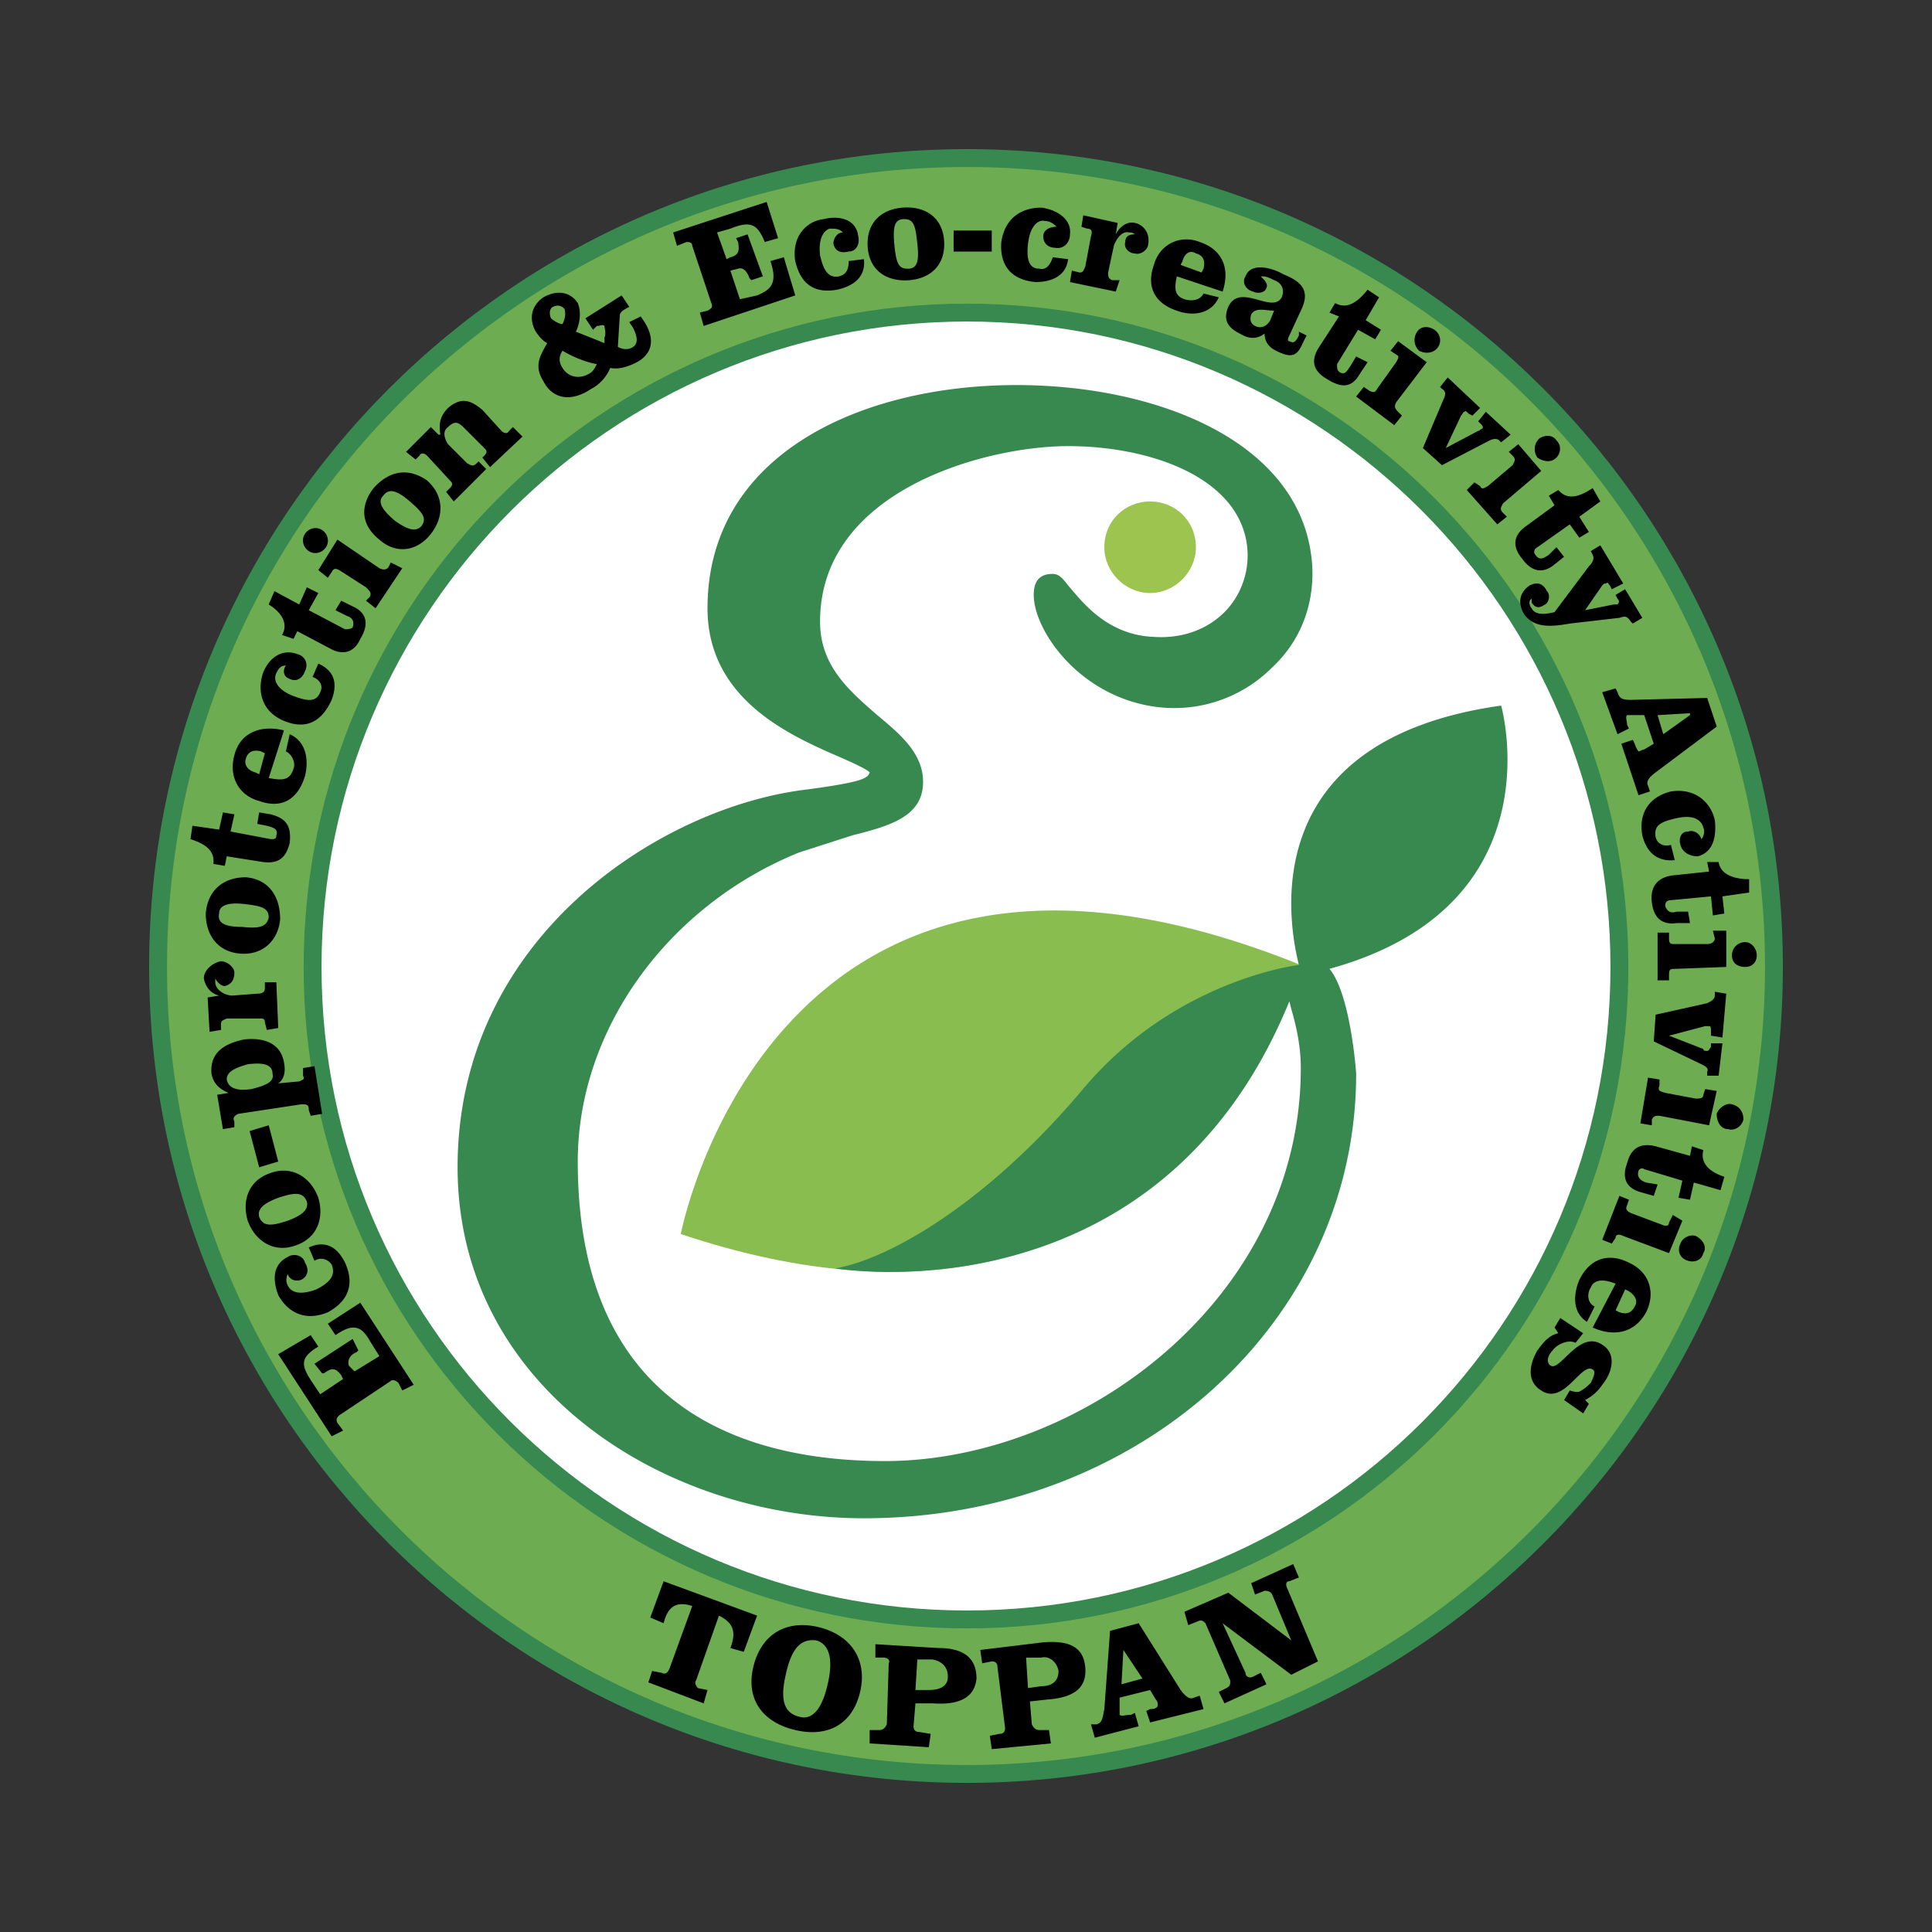
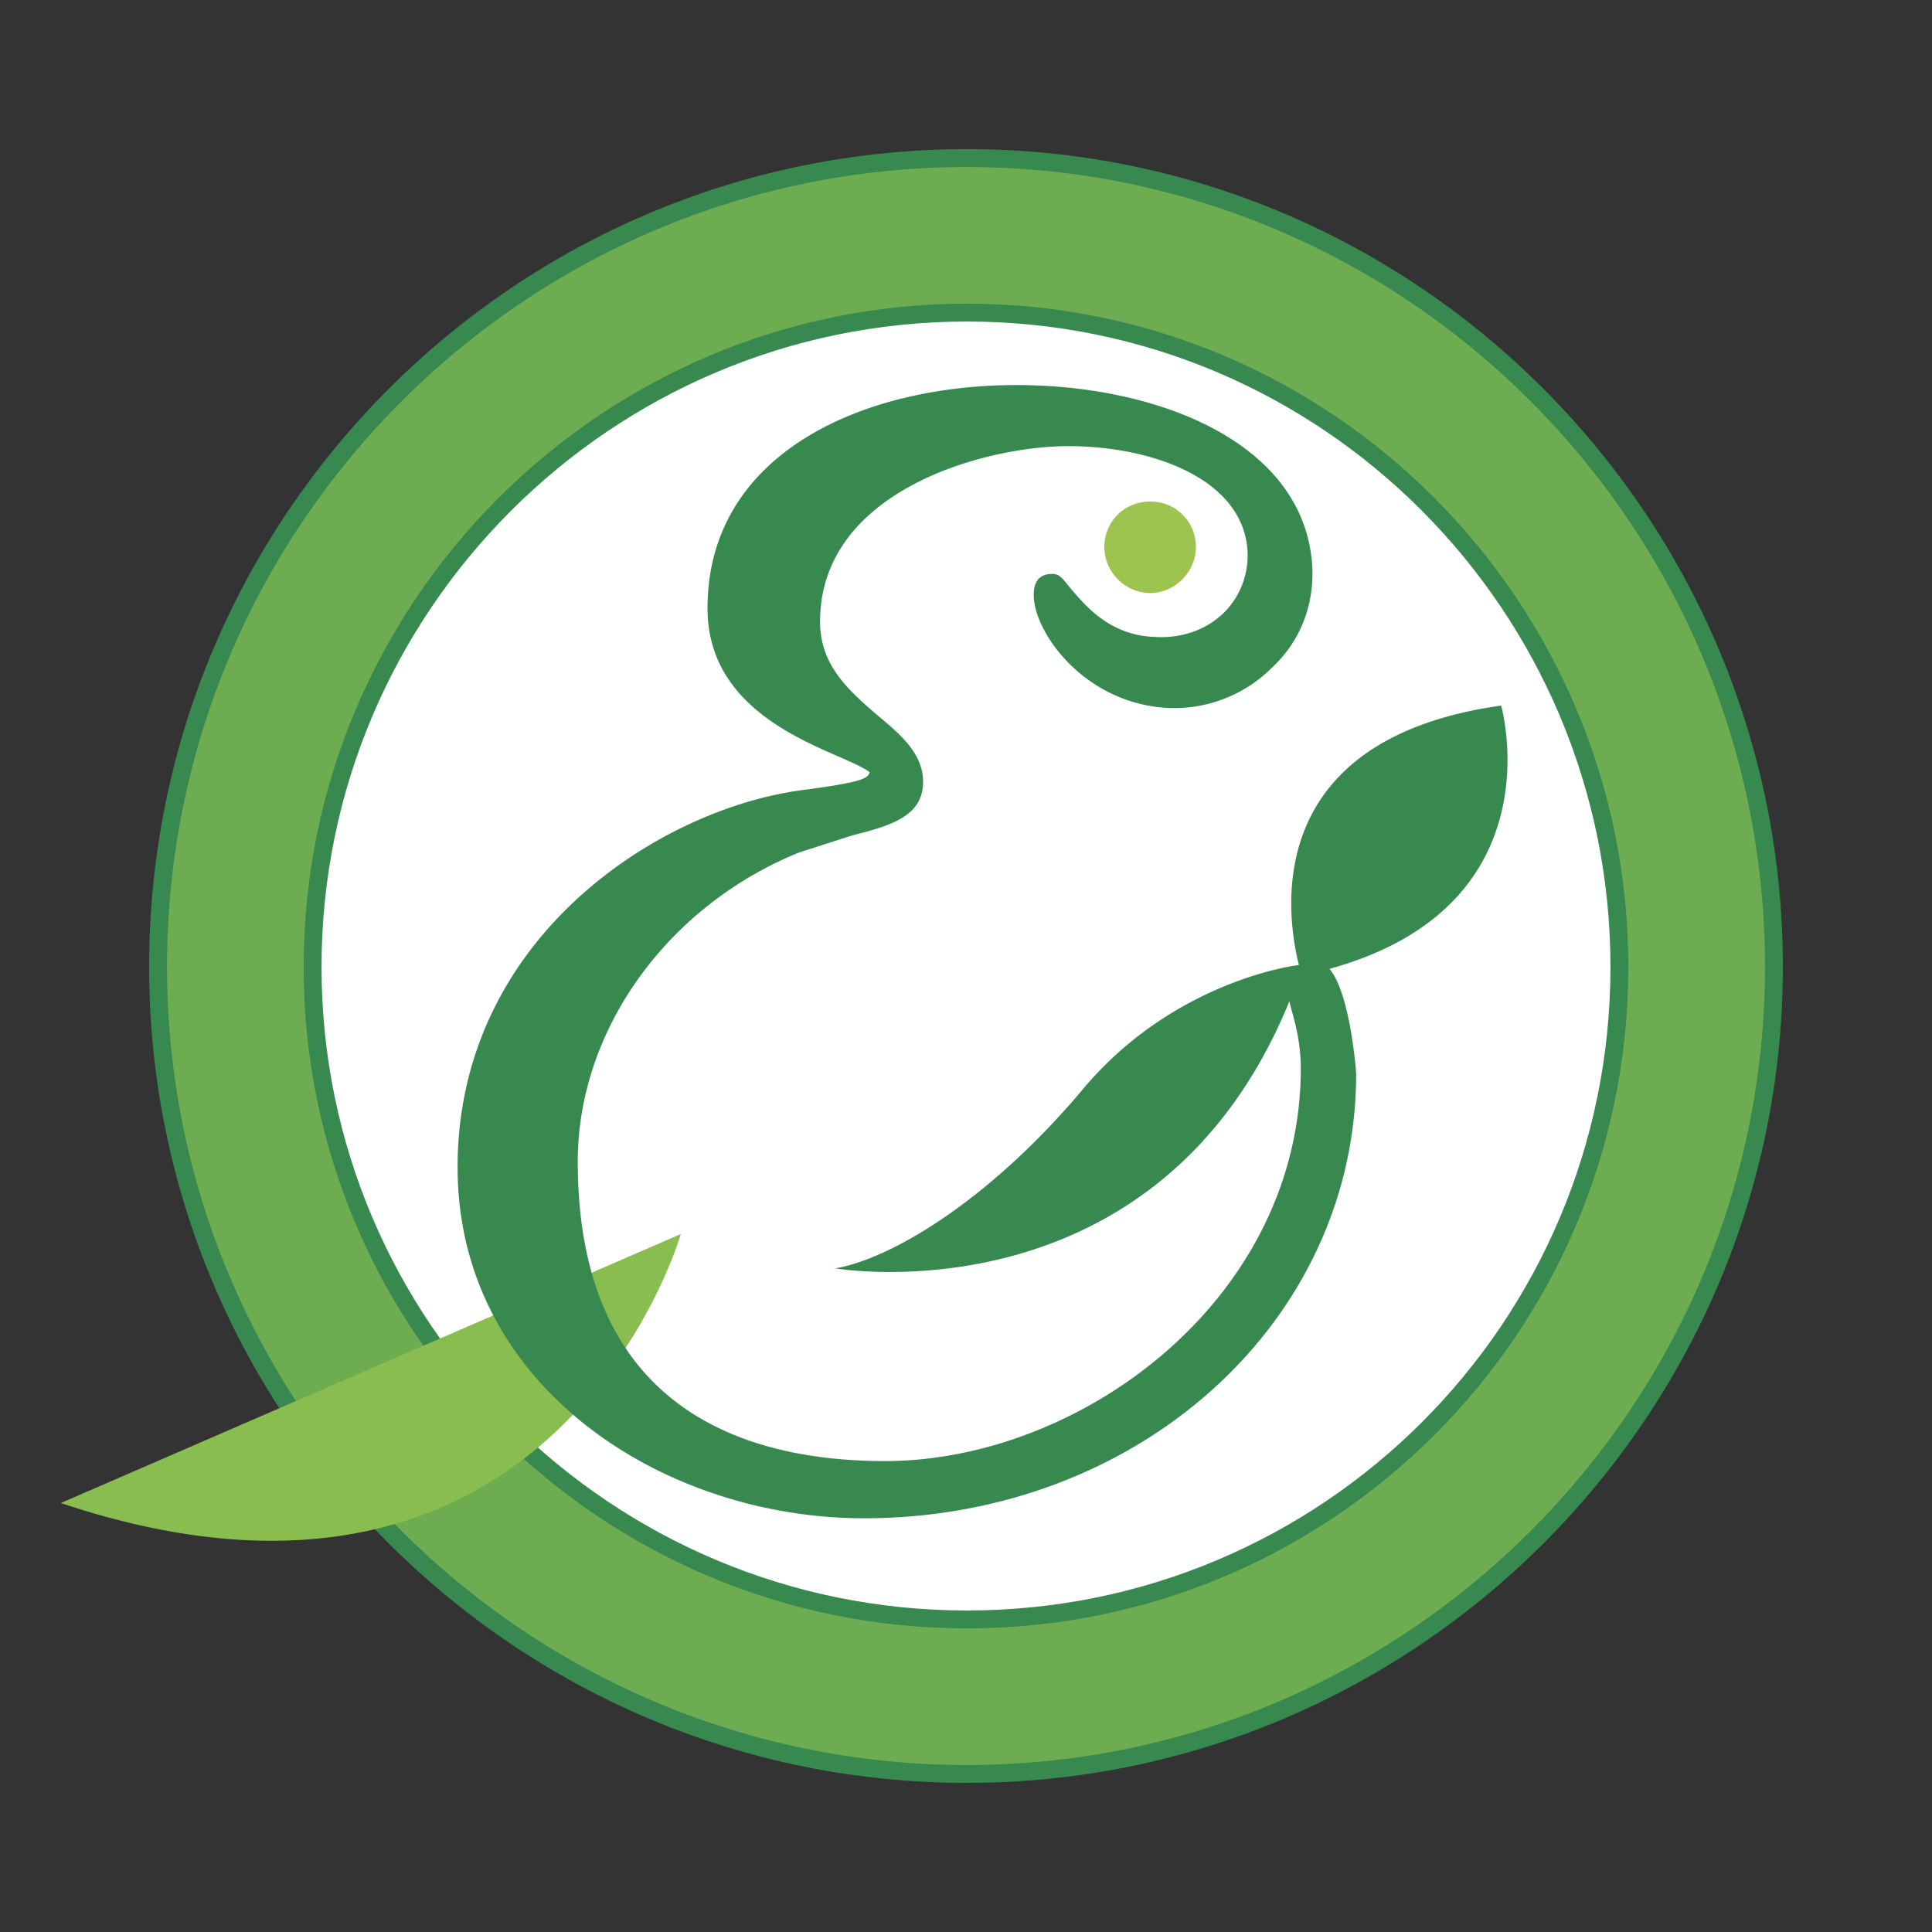
<svg xmlns="http://www.w3.org/2000/svg" width="2500" height="2500" viewBox="0 0 192.756 192.756">
  <rect x="0" y="0" width="192.756" height="192.756" fill="#333333" stroke="none" />
  <g fill-rule="evenodd" clip-rule="evenodd">
    <path fill="#fff" fill-opacity="0" d="M0 0h192.756v192.756H0V0z" />
    <path d="M15.77 96.473c0 44.35 36.164 80.514 80.703 80.514 44.349 0 80.513-36.164 80.513-80.514 0-44.539-36.164-80.703-80.513-80.703-44.539 0-80.703 36.164-80.703 80.703z" fill="#6eac51" stroke="#378950" stroke-width="1.784" stroke-miterlimit="2.613" />
    <path d="M31.187 96.473c0-35.974 29.312-65.286 65.286-65.286s65.095 29.312 65.095 65.286c0 35.975-29.121 65.098-65.095 65.098s-65.286-29.124-65.286-65.098z" fill="#fff" stroke="#378950" stroke-width="1.784" stroke-miterlimit="2.613" />
    <path d="M114.746 59.167c2.475 0 4.568-2.094 4.568-4.568 0-2.665-2.094-4.569-4.568-4.569s-4.568 1.904-4.568 4.569c0 2.474 2.093 4.568 4.568 4.568z" fill="#9dc44e" />
-     <path d="M67.922 123.121s9.136-48.156 61.859-26.838c0 0-12.371 43.397-61.859 26.838z" fill="#8abd50" />
+     <path d="M67.922 123.121c0 0-12.371 43.397-61.859 26.838z" fill="#8abd50" />
    <path d="M149.768 70.397c-24.363 3.426-21.316 21.317-20.176 25.886-.189 0-12.562 1.521-21.697 12.562-9.328 11.039-19.035 16.75-24.554 17.701 0 0 32.167 5.52 45.3-26.646l.189.76c.381 1.332.951 3.426.951 5.9 0 23.031-21.887 39.211-41.493 39.211-13.895 0-30.644-5.141-30.644-29.883 0-13.135 8.945-25.506 22.078-30.835l5.33-1.713c3.806-.952 7.043-1.904 7.043-5.33 0-2.855-2.285-4.758-4.569-6.662-2.854-2.474-5.709-4.949-5.709-9.327 0-13.133 16.559-17.511 24.743-17.511 8.375 0 17.32 3.236 17.893 10.278.189 2.474-.762 4.759-2.285 6.282-1.711 1.713-4.188 2.664-7.041 2.474-4.76-.19-7.232-3.617-8.566-5.139-.57-.761-.951-1.143-1.521-1.143-.762 0-1.904.19-1.904 2.094 0 3.617 4.76 10.469 12.754 11.23a13.792 13.792 0 0 0 11.039-3.998c2.854-2.665 4.188-6.281 3.996-10.088-.76-12.372-15.416-18.082-29.502-18.082-15.417 0-30.834 6.852-30.834 22.27 0 8.945 7.994 12.562 12.753 14.656 1.332.571 3.045 1.332 3.425 1.713-.19.571-.571.951-6.281 1.713-14.466 1.713-34.832 14.655-34.832 37.687 0 21.889 20.557 35.021 40.542 35.021 27.409 0 49.108-19.604 49.108-44.35 0-.189-.572-7.992-2.664-10.467 22.839-6.278 17.128-26.264 17.128-26.264z" fill="#378950" />
-     <path d="M64.877 161.379l1.333-3.617 9.327 3.428-1.333 3.615-1.332-.381c.571-1.521.381-2.475-1.142-3.234l-2.284 6.471c-.191.189 0 .57.19.762l.952.189-.381 1.332-5.52-2.094.381-1.141.952.189c.381.191.571 0 .761-.381l2.284-6.281c-1.713-.57-2.475.191-2.855 1.713l-1.333-.57zM81.436 163.662c1.333.381 1.713 1.904 1.143 4.379-.571 2.475-1.523 3.615-2.855 3.234-1.523-.379-1.903-1.713-1.332-4.186.57-2.665 1.522-3.616 3.044-3.427zm.19-1.332c-3.235-.76-5.71.762-6.471 3.998-.761 3.234.952 5.52 4.188 6.279 3.235.762 5.71-.57 6.471-3.805.762-3.236-.952-5.71-4.188-6.472zM91.524 165.566h1.523c.952.189 1.522.762 1.522 1.713s-.762 1.332-1.903 1.332h-1.333l.191-3.045zm-3.045 6.471c-.19.381-.38.57-.761.57h-.952v1.334l5.901.381.19-1.334-1.142-.189c-.381 0-.57-.191-.57-.57l.189-2.285h1.714c2.665.191 4.187-.57 4.378-2.475 0-2.092-1.333-3.045-3.808-3.045l-6.281-.381v1.334h.761c.38 0 .761.189.571.57l-.19 6.09zM102.373 165.377h1.523c.762-.191 1.521.379 1.713 1.332 0 .951-.57 1.521-1.713 1.521l-1.332.191-.191-3.044zm-2.094 7.041c0 .381-.189.57-.57.57l-.951.191.189 1.332 5.9-.57-.189-1.334h-.951c-.381 0-.572-.189-.762-.57l-.191-2.283 1.713-.191c2.664-.189 3.998-1.141 3.807-3.234-.189-2.096-1.713-2.666-4.188-2.475l-6.281.762.191 1.332.951-.191c.381 0 .572.191.572.572l.76 6.089zM113.604 161.949l4.188 6.662c.57.762.951.951 1.332.762l.572-.191.381 1.334-5.33 1.332-.381-1.143.381-.189c.57 0 .762-.191.762-.381 0-.191 0-.381-.191-.572l-.57-.951-3.045.762v1.713c.189.189.57 0 1.141 0l.381-.189.381 1.332-4.377 1.141-.381-1.332h.57c.57-.189.57-.57.762-1.521l.57-7.805 2.854-.764zm-1.713 6.092l2.094-.572-1.904-2.854-.19 3.426zM128.83 163.662l-1.902-4.568c-.191-.381-.572-.381-.762-.381l-.951.381-.381-1.141 4.188-1.904.57 1.332-.951.381c-.381 0-.381.381-.189.762l3.043 7.232-2.664 1.334-6.852-5.141 2.285 4.949c0 .381.379.57.76.381l.762-.381.57 1.143-4.188 1.902-.57-1.141.762-.381c.381-.191.381-.381.381-.762l-2.475-5.711c-.189-.189-.381-.379-.762-.189l-.951.381-.381-1.332 4.377-1.904 6.281 4.758zM38.991 137.777c.19-.191.571 0 .762.189l.381.762 1.142-.57-5.329-8.186-3.236 2.094.761 1.143c1.903-1.332 2.665-.762 3.427.57l.951 1.523-2.475 1.521-.571-.57c-.19-.57.19-1.143.761-1.332l.19-.189-.571-1.143-3.808 2.475.762.951h.19c.761-.57 1.142-.57 1.713.189l.19.381-2.284 1.523-.761-1.143c-1.142-1.713-1.332-2.475.571-3.617l-.761-1.141-3.236 1.902 5.33 8.186 1.142-.57-.571-.762c-.19-.381 0-.572.19-.762l5.14-3.424zM31.377 125.785c.571-.381 1.333-.189 1.713.381.381.953 0 1.713-1.523 2.475-1.522.57-2.474.381-2.854-.381a1.213 1.213 0 0 1 0-1.141c.19.57.761.76 1.333.57.761-.381.761-1.143.38-1.713-.19-.762-1.142-.953-1.712-.572-1.523.762-1.523 2.285-.952 3.807.952 1.713 2.665 2.666 4.949 1.713 2.094-1.143 2.665-2.854 1.713-4.947-.761-1.523-1.904-2.285-3.617-1.523l.57 1.331zM24.715 121.789c.762 2.094 2.665 3.234 4.759 2.475 2.284-.762 2.855-2.855 2.284-4.76-.761-2.094-2.665-3.234-4.759-2.475-2.284.762-2.854 2.856-2.284 4.76zm1.142-.381c-.19-.762.381-1.332 1.903-1.904 1.713-.57 2.475-.57 2.855.381.19.762-.38 1.332-1.903 1.904-1.712.57-2.474.57-2.855-.381zM26.809 112.271l-1.903.571.951 3.617 1.904-.57-.952-3.618zM22.622 107.703c0-.762.762-1.143 2.094-1.523 1.523-.189 2.475 0 2.475.951.19.764-.571 1.143-2.093 1.525-1.334.19-2.286 0-2.476-.953zm-.952 1.524l.571 3.426 1.142-.191v-.57c-.19-.381 0-.57.381-.762l6.281-.951c.57 0 .761 0 .761.57l.191.572 1.142-.191-.762-4.758-1.142.189v.762c.19.381 0 .381-.38.572l-2.094.189c.572-.381.762-1.143.572-2.094-.381-2.094-2.284-2.475-3.998-2.283-1.713.379-3.426 1.141-3.235 3.424.19.953.762 1.525 1.713 1.904l-1.143.192zM22.051 102.754v-.57c0-.381.19-.381.57-.57h3.236c.381 0 .571 0 .571.379l.19.762 1.142-.189-.19-4.568h-1.142v.57c0 .381-.19.572-.761.572l-2.475.189c-.761 0-1.713-.57-1.713-1.332v-.381c.19.381.571.762.952.762.761-.191.952-.762.952-1.332 0-.572-.762-1.143-1.332-1.143-.952.19-1.714.951-1.714 1.713.191.951.762 1.523 1.523 1.713l-1.143.191.19 3.426 1.144-.192zM20.528 91.144c0 2.094 1.142 3.807 3.426 3.997s3.807-1.333 3.998-3.427c0-2.284-1.143-3.997-3.426-4.187-2.285 0-3.808 1.332-3.998 3.617zm1.333 0c0-.761.761-1.142 2.474-.952 1.714.191 2.475.381 2.475 1.333-.19.951-.952 1.142-2.664.951-1.714 0-2.476-.38-2.285-1.332zM19.006 83.72c1.142.381 2.474.952 2.283 2.475l1.143.19.19-.951 3.617.57c1.522.191 2.285-.38 2.665-1.903.19-1.713-.38-2.474-1.903-2.855l-1.142-.19-.19 1.142.952.19c.761.19 1.142.381.952.952 0 .38-.191.38-.571.38l-3.997-.761.381-1.714-1.142-.19-.38 1.713-2.665-.381-.193 1.333zM28.333 72.872c-2.284-.571-4.378.19-4.949 2.474-.571 2.093.381 3.998 2.474 4.568 2.094.762 3.807 0 4.568-2.475.381-1.522.19-3.425-1.522-4.187l-.38 1.713c.761.38.951 1.332.761 1.712-.381 1.333-1.332 1.143-2.475.952l1.523-4.757zm-2.476 4.377l-.38-.189c-.762-.19-1.143-.762-.952-1.333.19-.761.761-.952 1.523-.761l.38.19-.571 2.093zM31.187 67.542c.571.19 1.142.761.761 1.522-.381.952-1.142.952-2.665.381-1.523-.571-2.094-1.523-1.713-2.284.19-.381.381-.762.952-.762-.381.571-.19 1.142.38 1.332.761.381 1.333-.19 1.522-.761.381-.761 0-1.522-.761-1.712-1.522-.571-2.855.38-3.426 1.903-.571 1.713-.19 3.807 2.094 4.759 2.283.951 3.806 0 4.758-2.095.571-1.522.381-2.855-1.332-3.616l-.57 1.333zM26.809 60.309c.952.572 2.094 1.713 1.333 3.046l1.142.38.38-.761 3.237 1.713c1.332.761 2.474.38 3.045-.952.952-1.522.571-2.664-.761-3.236l-1.142-.571-.571.952 1.142.57c.571.19.761.571.571 1.142-.19.191-.571.191-.762.191l-3.617-1.903.952-1.713-1.143-.571-.761 1.713-2.475-1.333-.57 1.333zM33.662 53.837l-1.903 3.046.952.762.38-.572c.19-.381.381-.381.762-.19l2.665 1.712c.381.38.571.571.381.952l-.381.38.952.762 2.665-3.998-1.143-.571-.189.38c-.191.381-.571.381-.952.19l-4.189-2.853zm-3.237-.57c-.38.57-.19 1.333.381 1.713.571.381 1.333.19 1.713-.38.382-.571.191-1.333-.38-1.713-.572-.382-1.333-.191-1.714.38zM37.278 48.698c-1.332 1.713-1.332 3.617.571 5.139 1.713 1.523 3.807 1.143 5.139-.57 1.333-1.714 1.333-3.807-.381-5.33-1.902-1.332-3.806-.952-5.329.761zm.952.761c.571-.761 1.332-.571 2.665.571 1.332 1.143 1.713 1.713 1.142 2.475-.571.57-1.332.381-2.665-.571-1.332-1.142-1.713-1.904-1.142-2.475zM40.514 45.082l.952.761.38-.381c.191-.38.571-.19.762 0l2.284 2.475c.19.19.38.38 0 .761l-.381.381.761.951 3.236-3.235-.761-.761-.19.19c-.381.381-.571.19-.951 0l-1.903-1.903c-.381-.571-.571-1.333 0-1.713.761-.762 1.142-.38 1.712.19l1.903 1.904c.191.19.381.38 0 .761l-.189.19.761.952 3.236-3.046-.952-.952-.381.381c-.19.381-.571.19-.762 0l-1.903-2.094c-1.142-.952-2.094-1.333-3.426-.19-.762.761-.953 1.522-.762 2.665h-.191l-.761-.762-2.474 2.475zM56.122 34.994c.952.571 2.285 1.142 3.426 1.332-.191.381-.381.762-.761.952-.952.571-2.094.381-2.665-.571-.381-.571-.381-1.142 0-1.713zm.19-4.187c.19.571 0 1.142-.19 1.523-.381 0-.952-.381-1.142-.571-.19-.381-.19-.952.19-1.143.38-.191.761-.191 1.142.191zm6.472 1.332l.38.571c.381.761.571 1.522 0 1.903s-1.142.19-1.522 0l.19-3.045c0-.381.19-.571.952-.952l-.762-1.142-3.615 2.284.76 1.143.381-.382c.38 0 .571-.189.761 0 0 .191.19.762 0 1.143v.571l-2.855-1.142c.381-.761.571-1.903.191-2.855-.762-1.142-2.095-1.333-3.427-.571-1.143.761-1.522 2.094-.761 3.426.38.571.761.952 1.142 1.142-.762 1.333-1.332 2.284-.38 3.807.761 1.522 2.474 2.284 4.758.762.763-.381 1.523-1.143 1.904-2.094.952.191 1.904-.19 2.665-.571 1.713-.952 1.713-2.475.761-3.998l-.38-.571-1.143.571zM70.968 30.235c.189.38 0 .571-.381.762l-.762.19.381 1.332 9.137-3.045-1.143-3.807-1.332.381c.761 2.284 0 2.854-1.332 3.426l-1.713.381L72.872 27l.761-.191c.571-.19.952.381 1.143.952l.19.19 1.142-.381-1.523-4.188-1.141.381.189.381c.19.952 0 1.332-.761 1.522l-.381.19-.952-2.664 1.333-.381c1.903-.761 2.665-.571 3.426 1.333l1.332-.381-1.142-3.616-9.326 3.045.38 1.332.952-.38c.19 0 .571 0 .571.38l1.903 5.711zM84.672 26.048c0 .761-.19 1.332-.952 1.522-.951.19-1.522-.381-1.902-2.094-.191-1.713.38-2.475.951-2.665.571 0 .951 0 1.332.381-.571 0-.952.571-.952 1.141.191.762.762.952 1.523.762.761 0 1.142-.762.952-1.523-.191-1.713-1.904-2.094-3.427-1.713-1.713.19-3.236 1.713-2.854 4.188.57 2.475 2.093 3.236 4.187 2.854 1.713-.38 2.855-1.332 2.665-3.045l-1.523.192zM90.001 20.719c-2.094.19-3.616 1.522-3.426 3.997.19 2.284 1.903 3.426 4.188 3.236 2.093-.19 3.616-1.522 3.426-3.997-.189-2.285-1.903-3.427-4.188-3.236zm.191 1.142c.952 0 1.142.571 1.333 2.474.19 1.714 0 2.475-.952 2.475s-1.142-.571-1.332-2.284c-.191-1.904 0-2.665.951-2.665zM98.947 25.097v-2.095h-3.806v2.095h3.806zM105.039 25.667c-.191.571-.572 1.333-1.332 1.142-.953 0-1.334-.761-1.143-2.475.189-1.713.951-2.474 1.713-2.283.381 0 .762.19 1.141.57-.76 0-1.332.381-1.332.952 0 .761.572 1.142 1.143 1.142.951.19 1.523-.571 1.523-1.333.189-1.522-1.334-2.475-2.855-2.665-1.904 0-3.617.952-3.996 3.426-.191 2.474 1.141 3.807 3.426 3.997 1.521 0 3.045-.571 3.234-2.285l-1.522-.188zM107.895 22.622l.57.191c.381 0 .57.19.381.761l-.572 3.045c-.189.381-.189.571-.57.571l-.763-.19-.189 1.142 4.568.951.381-1.142h-.762c-.381-.19-.381-.381-.381-.762l.57-2.665c.191-.571.762-1.523 1.523-1.332.189 0 .381 0 .57.19-.57 0-.951.19-.951.762-.191.571.381 1.142.951 1.142.572.19 1.334-.381 1.334-.952.189-.951-.381-1.902-1.334-2.093-.762-.19-1.521.38-1.902 1.142l.189-1.142-3.426-.761-.187 1.142zM121.979 29.093c.762-2.284 0-4.188-2.283-4.948-1.904-.762-3.998.189-4.568 2.284-.762 2.094 0 3.806 2.283 4.568 1.523.571 3.426.38 4.188-1.333l-1.521-.38c-.381.761-1.334.761-1.904.571-1.143-.381-.951-1.332-.762-2.284l4.567 1.522zm-4.188-2.664l.189-.381c.191-.762.762-1.143 1.334-.762.762.19.951.762.762 1.522l-.191.381-2.094-.76zM126.736 31.948c-.189.381-.76.953-1.521.571-.381-.189-.572-.571-.381-1.142.381-.762 1.521-.38 2.283-.38l-.381.951zm2.856 1.142v.381c-.381.761-.57.761-.951.571-.189 0-.189-.19 0-.571l1.141-2.474c.953-1.904.191-2.855-1.711-3.617-.953-.571-3.236-1.332-3.807.191-.383.571 0 1.332.76 1.522.381.191 1.143.191 1.332-.38.191-.38-.189-.761-.57-1.142h.191c.379 0 .76.19 1.141.381.572.19 1.143.761.762 1.712-.951 1.713-4.188-1.522-5.33.952-.57 1.333 0 2.094 1.143 2.665.951.571 1.713.571 2.475 0 0 .762.381 1.333 1.143 1.713 1.521.761 2.094.571 2.664-.762l.381-.761-.764-.381zM136.445 28.903c-.762.952-1.904 2.094-3.236 1.333l-.57.952.951.381-2.096 3.236c-.76 1.333-.379 2.284.953 3.045 1.523.952 2.475.761 3.236-.571l.762-1.142-1.143-.571-.572.951c-.381.571-.57.952-1.141.571-.191-.19-.191-.381-.191-.762l2.094-3.425 1.713.951.572-.951-1.523-.953 1.332-2.284-1.141-.761zM142.344 36.136l-2.854-2.094-.762.952.57.381c.381.19.191.38 0 .761l-1.902 2.665c-.191.38-.381.38-.762.189l-.57-.38-.762.952 3.807 2.855.76-.952-.379-.38c-.381-.38-.381-.571-.191-.952l3.045-3.997zm.761-3.235c-.57-.382-1.332-.382-1.713.189s-.381 1.333.191 1.904c.76.381 1.521.19 1.902-.381.382-.571.191-1.332-.38-1.712zM143.676 38.61l.191.191c.381.189.381.57.191.951l-2.094 4.949 1.902 1.712 4.76-2.474c.381-.19.76-.19.951 0l.189.19.951-.761-2.473-2.284-.762.952.189.19c.191.19.381.38.191.571-.191 0-.191.19-.381.19l-3.236 1.713 1.523-3.236c.189-.19.189-.38.379-.38 0-.19.191 0 .383.19l.379.19.762-.761-3.234-3.046-.761.953zM153.766 46.985l-2.285-2.665-.951.761.381.38c.381.381.189.571 0 .952l-2.475 2.094c-.381.19-.57.38-.762 0l-.57-.381-.762.761 3.045 3.427.953-.762-.381-.38c-.381-.38-.191-.571 0-.952l3.807-3.235zm1.521-3.045c-.381-.571-1.141-.571-1.713-.19-.57.571-.57 1.333-.189 1.903.57.381 1.332.571 1.902 0 .381-.381.57-1.142 0-1.713zM158.904 48.698c-1.143.761-2.475 1.332-3.426.19l-.953.571.572.952-2.855 2.094c-1.332.952-1.332 2.094-.381 3.235.951 1.333 2.094 1.522 3.236.571l.951-.762-.762-.951-.762.761c-.57.38-.951.571-1.332 0-.189-.19-.189-.571.191-.761l3.234-2.284.953 1.332.951-.571-.951-1.523 2.094-1.522-.76-1.332zM162.141 58.787l-.951.57.189.382c.189.189.189.38 0 .57h-.381l-2.855.572 1.713-2.474c.191-.191.191-.191.381-.191.191-.19.191 0 .381.191l.191.38 1.141-.572-2.283-3.806-.953.571.191.381c.189.38 0 .761-.381 1.142l-3.426 4.569c-.762.19-1.904.38-2.285-.381-.189-.191-.379-.762 0-.951v.38c.381.571.762.571 1.334.19.379-.19.57-.952.189-1.333-.381-.761-.951-.951-1.713-.57-1.143.761-1.143 1.902-.572 2.855.953 1.332 2.475 1.332 4.568.951l4.949-.571c.572-.19.762-.19 1.143.38l.189.191.953-.571-1.712-2.855zM170.324 69.635l-7.613.19c-.951 0-1.143-.19-1.332-.761l-.189-.38-1.334.38 1.523 4.188 1.143-.572-.191-.38c0-.38-.189-.762 0-.952h1.713l.953 2.855-.953.571c-.189 0-.381.19-.57.19 0 0-.191-.19-.381-.762l-.191-.38-1.141.38 1.713 5.14 1.141-.381-.189-.57c-.191-.381 0-.762.762-1.333l6.09-4.568-.954-2.855zm-1.713 1.523v.191l-2.664 1.904-.57-1.904 3.234-.191zM166.707 84.292c-.57.19-1.33 0-1.521-.761-.189-1.142.381-1.523 2.094-1.903 1.713-.381 2.475.191 2.664.952.191.381 0 .952-.189 1.142-.191-.57-.762-.951-1.332-.761-.762 0-.953.761-.762 1.332.189.762.951 1.143 1.713 1.143 1.523-.381 1.902-1.904 1.713-3.616-.381-1.713-1.904-3.236-4.379-2.856-2.283.571-3.234 2.284-2.854 4.378.379 1.522 1.332 2.664 3.236 2.474l-.383-1.524zM174.512 87.718c-1.332 0-2.855-.38-3.045-1.713h-1.143l.191.952-3.617.381c-1.521.19-2.285 1.142-2.094 2.665.191 1.712 1.143 2.284 2.475 2.094h1.332l-.189-1.143h-1.143c-.572.19-.951 0-1.143-.571 0-.381.191-.572.57-.572l3.998-.38.191 1.903 1.141-.19-.189-1.713 2.664-.381v-1.332h.001zM172.229 96.473v-3.616h-1.332l.189.762c0 .381-.381.571-.762.571h-3.234c-.383 0-.572 0-.572-.571v-.571h-1.141v4.757h1.141v-.57c0-.57.189-.57.572-.57l5.139-.192zm3.044-1.141c0-.762-.57-1.332-1.143-1.332a1.3 1.3 0 0 0-1.332 1.332c0 .761.57 1.141 1.332 1.141s1.143-.571 1.143-1.141zM171.086 98.947v.381c0 .381-.381.572-.762.762l-5.139 1.143-.189 2.664 4.758 2.283c.381.191.762.381.57.762v.381h1.143l.381-3.236h-1.143v.381c-.189.191-.189.381-.381.381-.189 0-.381 0-.381-.189l-3.426-1.332 3.617-.953h.381c.189 0 .189.191.189.572v.381l1.143.189.381-4.377-1.142-.193zM170.516 112.271l.76-3.426-1.141-.189-.191.57c0 .381-.381.381-.762.381l-3.045-.572c-.57-.189-.76-.189-.57-.762v-.57l-1.143-.189-.762 4.566 1.143.191v-.57c.191-.381.381-.381.762-.381l4.949.951zm3.425-.57c0-.762-.381-1.334-1.143-1.523-.57-.191-1.332.381-1.523.951 0 .762.381 1.523 1.143 1.523.57.19 1.332-.191 1.523-.951zM172.037 117.41c-1.141-.381-2.475-1.141-2.094-2.664l-1.141-.381-.191.951-3.426-.951c-1.523-.381-2.475.191-2.855 1.713-.57 1.523 0 2.475 1.332 2.855l1.334.381.381-1.143-1.145-.191c-.57-.189-.951-.57-.76-1.141 0-.191.381-.381.57-.191l3.807 1.143-.381 1.713 1.143.191.381-1.715 2.664.762.381-1.332zM166.518 125.023l1.332-3.234-.951-.572-.381.762c0 .381-.381.381-.762.189l-3.045-1.141c-.381-.191-.57-.381-.381-.762l.191-.57-.953-.381-1.713 4.377.953.381.381-.57c0-.381.379-.381.76-.191l4.569 1.712zm3.425 0c.381-.57 0-1.332-.762-1.713-.57-.189-1.332.191-1.521.762-.381.762 0 1.523.762 1.713.57.192 1.332 0 1.521-.762zM158.904 132.447c2.094.951 4.188.57 5.328-1.523.953-1.902.381-3.996-1.711-4.947-1.904-.953-3.809-.572-4.949 1.713-.572 1.332-.762 3.234.762 4.188l.76-1.523c-.76-.381-.76-1.332-.381-1.902.381-.953 1.523-.762 2.477-.381l-2.286 4.375zm3.237-3.806l.381.189c.57.381.951.951.57 1.523-.381.762-.951.762-1.523.57l-.379-.189.951-2.093zM157.953 133.018l-2.285-1.521-.57.951.381.57c-.953.191-1.523.953-2.094 1.715-.762 1.332-1.143 3.045.381 3.996 2.283 1.521 3.996-2.855 5.139-2.094.381.189 0 .951-.191 1.332-.189.191-.57.57-.951.762-.189.191-.57.191-1.143 0l-.57.951 1.904 1.334.57-.953-.381-.381a4.499 4.499 0 0 0 1.713-1.521c.953-1.143 1.523-3.047 0-3.998-2.283-1.521-4.188 2.664-5.139 2.094-.57-.381-.191-1.143.189-1.521.381-.572 1.523-1.143 2.285-.762l.762-.954z" />
  </g>
</svg>